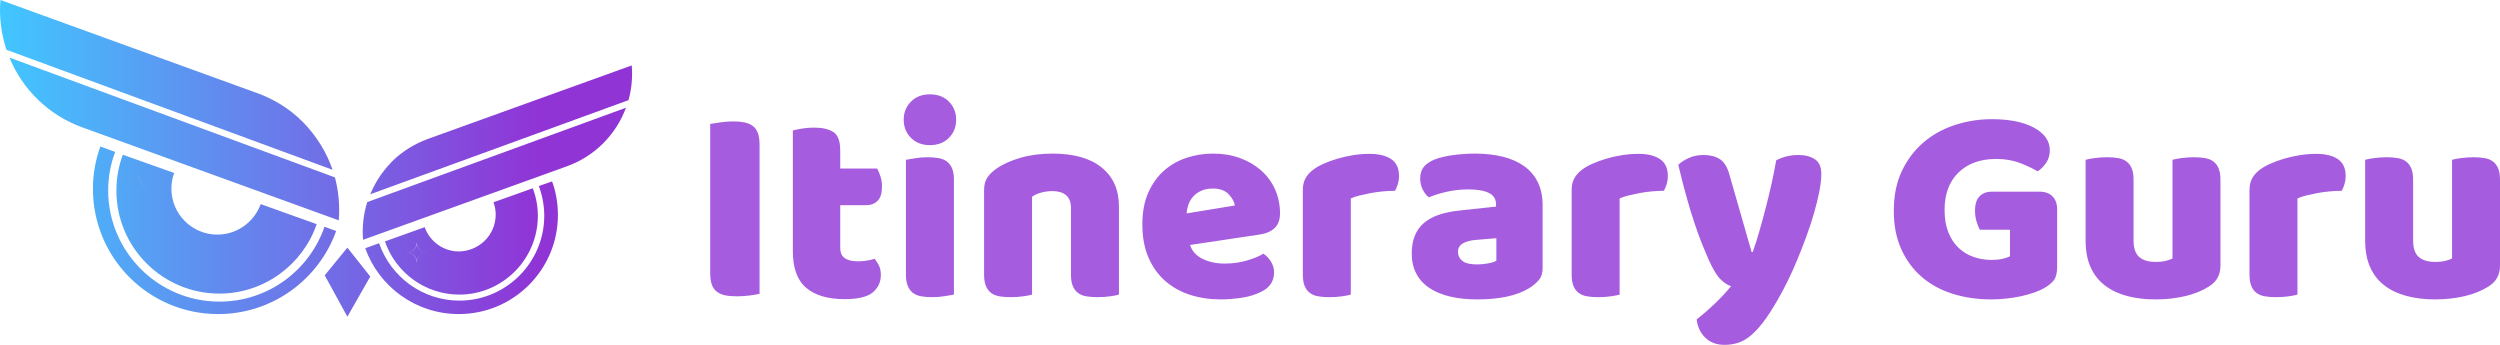
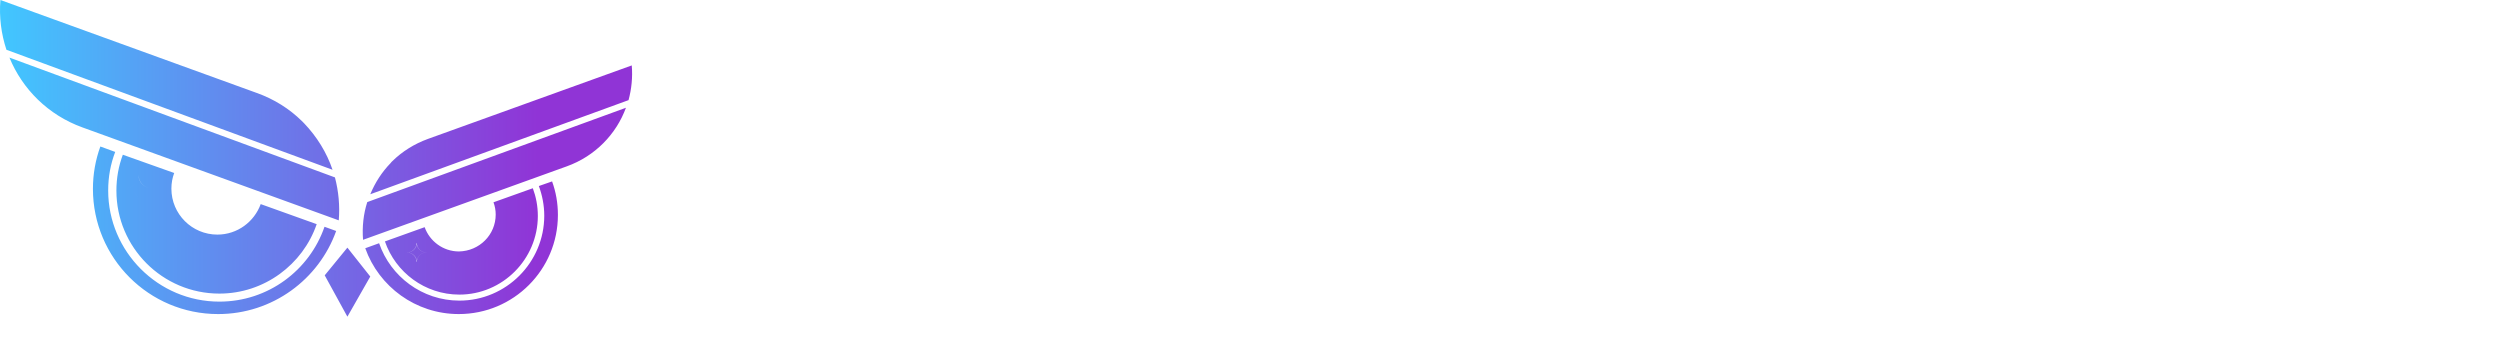
<svg xmlns="http://www.w3.org/2000/svg" id="final_svg" viewBox="70.976 456.678 930.581 128.362" xml:space="preserve">
  <g id="png_group" transform="translate(70.981, 456.678) scale(0.747)" opacity="1">
    <g height="117.877" width="235.305" transform="rotate(0)">
      <style type="text/css">.st0{fill:url(#SVGID_1_);}</style>
      <g id="color_index_g">
        <linearGradient id="SVGID_1_" gradientUnits="userSpaceOnUse" x1="0" y1="78.903" x2="315" y2="78.903">
          <stop offset="0" style="stop-color:rgba(65, 199, 255, 1)" />
          <stop offset="0.85" style="stop-color:rgba(144, 52, 214, 1)" />
        </linearGradient>
        <path class="st0" d="M75.8,93.9c-3.8,0-6.8,3.1-6.8,6.8c0-3.8-3.1-6.8-6.8-6.8c3.8,0,6.8-3.1,6.8-6.8C68.9,90.8,72,93.9,75.8,93.9z   M77,99.3c0,2.4-1.9,4.3-4.3,4.3c2.4,0,4.3,1.9,4.3,4.3c0-2.4,1.9-4.3,4.3-4.3C78.9,103.6,77,101.7,77,99.3z M207.7,121  c0,2.6-2.1,4.8-4.8,4.8c2.6,0,4.8,2.1,4.8,4.8c0-2.6,2.1-4.8,4.8-4.8C209.8,125.8,207.7,123.7,207.7,121z M161.7,113  c-7.5,21.7-28.1,37.3-52.4,37.3c-30.5,0-55.4-24.9-55.4-55.4c0-6.8,1.2-13.2,3.5-19.2L50,73c-2.4,6.6-3.7,13.7-3.7,21.1  c0,34.5,27.9,62.4,62.4,62.4c27.1,0,50.2-17.3,58.8-41.4L161.7,113z M268.5,92.7c1.7,4.6,2.7,9.6,2.7,14.8  c0,23.3-19,42.3-42.3,42.3c-18.5,0-34.3-12-40-28.6l-6.9,2.5c6.8,19.1,25.1,32.8,46.6,32.8c27.3,0,49.4-22.1,49.4-49.4  c0-5.9-1-11.5-2.9-16.7L268.5,92.7z M161.8,137.2l11.3,20.6l11.4-20l-11.4-14.4L161.8,137.2z M86.8,86.2c-0.9,2.4-1.4,5-1.4,7.8  c0,12.7,10.3,22.9,22.9,22.9c10,0,18.4-6.4,21.6-15.2l27.9,10c-6.9,20.1-26.1,34.6-48.5,34.6c-28.3,0-51.3-23-51.3-51.3  c0-6.3,1.1-12.3,3.2-17.9L86.8,86.2L86.8,86.2z M75.8,93.9c-3.8,0-6.8-3.1-6.8-6.8c0,3.8-3.1,6.8-6.8,6.8c3.8,0,6.8,3.1,6.8,6.8  C68.9,97,72,93.9,75.8,93.9z M81.3,103.6c-2.4,0-4.3-1.9-4.3-4.3c0,2.4-1.9,4.3-4.3,4.3c2.4,0,4.3,1.9,4.3,4.3  C77,105.5,78.9,103.6,81.3,103.6z M247,106.9c0-2.2-0.4-4.2-1.1-6.1v0l19.6-7c1.6,4.3,2.5,8.9,2.5,13.8c0,21.6-17.6,39.2-39.1,39.2  c-17.2,0-31.8-11.1-37.1-26.5l19.8-7.1c2.5,7,9.2,12.1,17.1,12.1C238.9,125.1,247,117,247,106.9z M212.4,125.8  c-2.6,0-4.8-2.1-4.8-4.8c0,2.6-2.1,4.8-4.8,4.8c2.6,0,4.8,2.1,4.8,4.8C207.7,128,209.8,125.8,212.4,125.8z M166.9,88.4L4.7,28.7  c6.4,15.6,19.2,28.6,36.4,34.8l127.7,46.3C169.4,102.5,168.7,95.3,166.9,88.4z M151.5,61.4c-0.1-0.1-0.3-0.3-0.4-0.4  c-0.2-0.2-0.4-0.4-0.7-0.7c-6.2-6.1-13.8-10.9-22.5-14L0.2,0c-0.7,8.5,0.4,16.9,3,24.8l162.5,59.8C162.8,76,157.9,68.1,151.5,61.4z   M314.8,32.6L213.3,69.2c-6.9,2.5-12.9,6.3-17.8,11.1l-0.5,0.5c-0.1,0.1-0.2,0.2-0.3,0.4c-4.4,4.5-7.8,9.8-10.2,15.6l128.7-46.9  C314.7,44.3,315.3,38.5,314.8,32.6z M180.9,119.5l101.5-36.6c14.2-5.1,24.7-16.1,29.5-29.2l-128.9,47  C181.1,106.6,180.4,113,180.9,119.5z" />
      </g>
    </g>
  </g>
  <g id="text_group" transform="rotate(0)" opacity="1">
    <g id="text_layer_1_0" fill="rgba(144, 52, 214, 0.8)" transform="translate(328.507, 456.2)">
-       <path d="M25.20 54.39L25.20 109.83Q24.04 110.14 21.58 110.46Q19.11 110.78 16.70 110.78L16.70 110.78Q14.28 110.78 12.44 110.41Q10.61 110.04 9.34 109.09Q8.08 108.15 7.46 106.47Q6.83 104.79 6.83 102.06L6.83 102.06L6.83 46.62Q7.98 46.41 10.50 46.04Q13.02 45.67 15.33 45.67L15.33 45.67Q17.75 45.67 19.58 46.04Q21.42 46.41 22.68 47.36Q23.94 48.30 24.57 49.98Q25.20 51.66 25.20 54.39L25.20 54.39ZM55.23 76.86L55.23 92.72Q55.23 95.44 56.96 96.60Q58.69 97.75 61.84 97.75L61.84 97.75Q63.42 97.75 65.10 97.49Q66.78 97.23 68.04 96.81L68.04 96.81Q68.98 97.97 69.67 99.38Q70.35 100.80 70.35 102.80L70.35 102.80Q70.35 106.78 67.36 109.31Q64.36 111.83 56.80 111.83L56.80 111.83Q47.56 111.83 42.58 107.63Q37.59 103.42 37.59 93.97L37.59 93.97L37.59 49.04Q38.74 48.72 40.90 48.35Q43.05 47.98 45.46 47.98L45.46 47.98Q50.08 47.98 52.66 49.61Q55.23 51.24 55.23 56.49L55.23 56.49L55.23 63.21L68.98 63.21Q69.61 64.37 70.19 66.10Q70.77 67.83 70.77 69.93L70.77 69.93Q70.77 73.61 69.14 75.23Q67.52 76.86 64.78 76.86L64.78 76.86L55.23 76.86ZM78.86 45.05L78.86 45.05Q78.86 41.06 81.53 38.33Q84.21 35.59 88.62 35.59L88.62 35.59Q93.03 35.59 95.71 38.33Q98.38 41.06 98.38 45.05L98.38 45.05Q98.38 49.04 95.71 51.77Q93.03 54.50 88.62 54.50L88.62 54.50Q84.21 54.50 81.53 51.77Q78.86 49.04 78.86 45.05ZM97.55 67.41L97.55 110.14Q96.39 110.36 94.13 110.72Q91.88 111.09 89.56 111.09L89.56 111.09Q87.25 111.09 85.42 110.78Q83.58 110.46 82.32 109.52Q81.06 108.57 80.38 106.94Q79.69 105.31 79.69 102.69L79.69 102.69L79.69 59.96Q80.85 59.75 83.11 59.38Q85.36 59.01 87.67 59.01L87.67 59.01Q89.98 59.01 91.82 59.33Q93.66 59.64 94.92 60.59Q96.18 61.53 96.86 63.16Q97.55 64.78 97.55 67.41L97.55 67.41ZM141.12 102.69L141.12 77.91Q141.12 74.66 139.28 73.13Q137.44 71.61 134.29 71.61L134.29 71.61Q132.19 71.61 130.15 72.13Q128.10 72.66 126.63 73.71L126.63 73.71L126.63 110.14Q125.58 110.46 123.32 110.78Q121.06 111.09 118.65 111.09L118.65 111.09Q116.34 111.09 114.50 110.78Q112.66 110.46 111.40 109.52Q110.14 108.57 109.46 106.94Q108.78 105.31 108.78 102.69L108.78 102.69L108.78 71.19Q108.78 68.36 109.99 66.57Q111.19 64.78 113.29 63.32L113.29 63.32Q116.86 60.80 122.27 59.22Q127.68 57.65 134.29 57.65L134.29 57.65Q146.16 57.65 152.56 62.84Q158.97 68.04 158.97 77.28L158.97 77.28L158.97 110.14Q157.92 110.46 155.66 110.78Q153.41 111.09 150.99 111.09L150.99 111.09Q148.68 111.09 146.84 110.78Q145.00 110.46 143.75 109.52Q142.48 108.57 141.80 106.94Q141.12 105.31 141.12 102.69L141.12 102.69ZM196.88 111.93L196.88 111.93Q190.68 111.93 185.38 110.20Q180.08 108.47 176.14 105Q172.20 101.53 169.94 96.28Q167.69 91.03 167.69 84L167.69 84Q167.69 77.07 169.94 72.08Q172.20 67.09 175.88 63.89Q179.55 60.69 184.28 59.17Q189 57.65 193.94 57.65L193.94 57.65Q199.50 57.65 204.07 59.33Q208.63 61.01 211.94 63.95Q215.25 66.89 217.09 70.98Q218.93 75.08 218.93 79.91L218.93 79.91Q218.93 83.47 216.93 85.37Q214.94 87.25 211.37 87.78L211.37 87.78L185.43 91.66Q186.59 95.13 190.16 96.86Q193.72 98.59 198.34 98.59L198.34 98.59Q202.65 98.59 206.48 97.49Q210.31 96.39 212.73 94.92L212.73 94.92Q214.41 95.97 215.56 97.86Q216.72 99.75 216.72 101.85L216.72 101.85Q216.72 106.58 212.31 108.89L212.31 108.89Q208.95 110.67 204.75 111.30Q200.55 111.93 196.88 111.93ZM193.94 70.66L193.94 70.66Q191.42 70.66 189.58 71.50Q187.74 72.34 186.59 73.66Q185.43 74.97 184.85 76.60Q184.28 78.22 184.17 79.91L184.17 79.91L202.13 76.97Q201.81 74.87 199.81 72.77Q197.82 70.66 193.94 70.66ZM245.28 74.34L245.28 110.14Q244.23 110.46 241.97 110.78Q239.72 111.09 237.30 111.09L237.30 111.09Q234.99 111.09 233.15 110.78Q231.31 110.46 230.06 109.52Q228.79 108.57 228.11 106.94Q227.43 105.31 227.43 102.69L227.43 102.69L227.43 71.19Q227.43 68.78 228.32 67.04Q229.22 65.31 230.90 63.95L230.90 63.95Q232.57 62.58 235.04 61.48Q237.51 60.38 240.34 59.54Q243.18 58.70 246.22 58.22Q249.27 57.75 252.31 57.75L252.31 57.75Q257.36 57.75 260.30 59.69Q263.24 61.64 263.24 66.05L263.24 66.05Q263.24 67.52 262.81 68.93Q262.39 70.35 261.76 71.50L261.76 71.50Q259.56 71.50 257.25 71.72Q254.94 71.93 252.74 72.34Q250.53 72.77 248.59 73.24Q246.65 73.71 245.28 74.34L245.28 74.34ZM292.32 98.91L292.32 98.91Q294.10 98.91 296.26 98.54Q298.41 98.17 299.46 97.55L299.46 97.55L299.46 89.14L291.90 89.78Q288.96 89.98 287.07 91.03Q285.18 92.09 285.18 94.19L285.18 94.19Q285.18 96.28 286.81 97.60Q288.44 98.91 292.32 98.91ZM291.48 57.65L291.48 57.65Q297.15 57.65 301.82 58.80Q306.50 59.96 309.80 62.32Q313.11 64.68 314.89 68.30Q316.68 71.93 316.68 76.86L316.68 76.86L316.68 100.38Q316.68 103.11 315.16 104.84Q313.63 106.58 311.53 107.83L311.53 107.83Q304.71 111.93 292.32 111.93L292.32 111.93Q286.75 111.93 282.29 110.88Q277.83 109.83 274.63 107.73Q271.42 105.63 269.69 102.38Q267.96 99.12 267.96 94.81L267.96 94.81Q267.96 87.57 272.26 83.69Q276.57 79.80 285.60 78.86L285.60 78.86L299.35 77.38L299.35 76.65Q299.35 73.61 296.68 72.29Q294 70.98 288.96 70.98L288.96 70.98Q284.97 70.98 281.19 71.82Q277.41 72.66 274.37 73.92L274.37 73.92Q273 72.97 272.06 71.03Q271.11 69.09 271.11 66.99L271.11 66.99Q271.11 64.26 272.42 62.63Q273.73 61.01 276.46 59.85L276.46 59.85Q279.51 58.70 283.66 58.17Q287.81 57.65 291.48 57.65ZM345.34 74.34L345.34 110.14Q344.29 110.46 342.04 110.78Q339.78 111.09 337.36 111.09L337.36 111.09Q335.05 111.09 333.22 110.78Q331.38 110.46 330.12 109.52Q328.86 108.57 328.18 106.94Q327.49 105.31 327.49 102.69L327.49 102.69L327.49 71.19Q327.49 68.78 328.39 67.04Q329.28 65.31 330.96 63.95L330.96 63.95Q332.64 62.58 335.11 61.48Q337.57 60.38 340.41 59.54Q343.24 58.70 346.29 58.22Q349.33 57.75 352.38 57.75L352.38 57.75Q357.42 57.75 360.36 59.69Q363.30 61.64 363.30 66.05L363.30 66.05Q363.30 67.52 362.88 68.93Q362.46 70.35 361.83 71.50L361.83 71.50Q359.62 71.50 357.31 71.72Q355.00 71.93 352.80 72.34Q350.59 72.77 348.65 73.24Q346.71 73.71 345.34 74.34L345.34 74.34ZM378.52 97.23L378.52 97.23Q377.37 94.61 376.06 91.35Q374.74 88.09 373.33 83.89Q371.91 79.69 370.39 74.29Q368.86 68.88 367.18 61.84L367.18 61.84Q368.65 60.38 371.12 59.27Q373.59 58.17 376.53 58.17L376.53 58.17Q380.20 58.17 382.62 59.69Q385.03 61.22 386.19 65.41L386.19 65.41L394.48 94.29L394.90 94.29Q396.16 90.72 397.37 86.52Q398.58 82.32 399.73 77.86Q400.89 73.40 401.89 68.93Q402.88 64.47 403.62 60.16L403.62 60.16Q407.40 58.17 411.91 58.17L411.91 58.17Q415.59 58.17 418.00 59.75Q420.42 61.32 420.42 65.20L420.42 65.20Q420.42 68.04 419.68 71.77Q418.95 75.50 417.74 79.69Q416.53 83.89 414.91 88.36Q413.28 92.82 411.49 97.13Q409.71 101.43 407.82 105.26Q405.93 109.09 404.14 112.14L404.14 112.14Q401.20 117.28 398.68 120.54Q396.16 123.80 393.85 125.63Q391.54 127.47 389.23 128.15Q386.92 128.84 384.40 128.84L384.40 128.84Q379.99 128.84 377.26 126.21Q374.53 123.58 374.01 119.39L374.01 119.39Q377.37 116.76 380.73 113.56Q384.09 110.36 386.82 107.00L386.82 107.00Q385.03 106.47 382.99 104.53Q380.94 102.58 378.52 97.23ZM508.20 78.44L508.20 99.86Q508.20 103.11 507.04 104.69Q505.89 106.26 503.37 107.73L503.37 107.73Q501.90 108.57 499.69 109.36Q497.49 110.14 494.86 110.72Q492.24 111.30 489.35 111.61Q486.46 111.93 483.63 111.93L483.63 111.93Q476.07 111.93 469.45 109.88Q462.84 107.83 457.96 103.69Q453.07 99.54 450.24 93.34Q447.40 87.15 447.40 78.96L447.40 78.96Q447.40 70.35 450.50 63.95Q453.60 57.54 458.69 53.29Q463.78 49.04 470.35 46.94Q476.91 44.84 483.84 44.84L483.84 44.84Q493.81 44.84 499.64 48.04Q505.47 51.24 505.47 56.39L505.47 56.39Q505.47 59.12 504.10 61.11Q502.74 63.11 500.95 64.26L500.95 64.26Q498.33 62.69 494.39 61.16Q490.45 59.64 485.52 59.64L485.52 59.64Q476.70 59.64 471.50 64.68Q466.30 69.72 466.30 78.64L466.30 78.64Q466.30 83.47 467.72 86.99Q469.14 90.51 471.55 92.77Q473.97 95.03 477.12 96.13Q480.27 97.23 483.84 97.23L483.84 97.23Q486.15 97.23 487.93 96.81Q489.72 96.39 490.66 95.86L490.66 95.86L490.66 86.00L479.43 86.00Q478.80 84.84 478.22 82.95Q477.64 81.06 477.64 78.96L477.64 78.96Q477.64 75.18 479.38 73.50Q481.11 71.82 483.84 71.82L483.84 71.82L501.58 71.82Q504.73 71.82 506.47 73.55Q508.20 75.28 508.20 78.44L508.20 78.44ZM518.80 89.98L518.80 59.96Q519.85 59.64 522.11 59.33Q524.37 59.01 526.78 59.01L526.78 59.01Q529.09 59.01 530.93 59.33Q532.77 59.64 534.03 60.59Q535.29 61.53 535.97 63.16Q536.65 64.78 536.65 67.41L536.65 67.41L536.65 89.98Q536.65 94.29 538.75 96.13Q540.85 97.97 544.84 97.97L544.84 97.97Q547.26 97.97 548.78 97.55Q550.30 97.13 551.14 96.70L551.14 96.70L551.14 59.96Q552.19 59.64 554.45 59.33Q556.71 59.01 559.12 59.01L559.12 59.01Q561.43 59.01 563.27 59.33Q565.11 59.64 566.37 60.59Q567.63 61.53 568.31 63.16Q568.99 64.78 568.99 67.41L568.99 67.41L568.99 99.33Q568.99 104.58 564.58 107.20L564.58 107.20Q560.91 109.52 555.82 110.72Q550.72 111.93 544.74 111.93L544.74 111.93Q539.07 111.93 534.29 110.67Q529.51 109.41 526.05 106.78Q522.58 104.16 520.69 100.01Q518.80 95.86 518.80 89.98L518.80 89.98ZM597.66 74.34L597.66 110.14Q596.61 110.46 594.35 110.78Q592.09 111.09 589.68 111.09L589.68 111.09Q587.37 111.09 585.53 110.78Q583.69 110.46 582.43 109.52Q581.17 108.57 580.49 106.94Q579.81 105.31 579.81 102.69L579.81 102.69L579.81 71.19Q579.81 68.78 580.70 67.04Q581.59 65.31 583.27 63.95L583.27 63.95Q584.95 62.58 587.42 61.48Q589.89 60.38 592.72 59.54Q595.56 58.70 598.60 58.22Q601.65 57.75 604.69 57.75L604.69 57.75Q609.73 57.75 612.67 59.69Q615.61 61.64 615.61 66.05L615.61 66.05Q615.61 67.52 615.19 68.93Q614.77 70.35 614.14 71.50L614.14 71.50Q611.94 71.50 609.63 71.72Q607.32 71.93 605.11 72.34Q602.91 72.77 600.97 73.24Q599.02 73.71 597.66 74.34L597.66 74.34ZM622.86 89.98L622.86 59.96Q623.91 59.64 626.17 59.33Q628.42 59.01 630.84 59.01L630.84 59.01Q633.15 59.01 634.99 59.33Q636.82 59.64 638.08 60.59Q639.34 61.53 640.03 63.16Q640.71 64.78 640.71 67.41L640.71 67.41L640.71 89.98Q640.71 94.29 642.81 96.13Q644.91 97.97 648.90 97.97L648.90 97.97Q651.31 97.97 652.84 97.55Q654.36 97.13 655.20 96.70L655.20 96.70L655.20 59.96Q656.25 59.64 658.51 59.33Q660.76 59.01 663.18 59.01L663.18 59.01Q665.49 59.01 667.33 59.33Q669.16 59.64 670.42 60.59Q671.68 61.53 672.37 63.16Q673.05 64.78 673.05 67.41L673.05 67.41L673.05 99.33Q673.05 104.58 668.64 107.20L668.64 107.20Q664.96 109.52 659.87 110.72Q654.78 111.93 648.79 111.93L648.79 111.93Q643.12 111.93 638.35 110.67Q633.57 109.41 630.10 106.78Q626.64 104.16 624.75 100.01Q622.86 95.86 622.86 89.98L622.86 89.98Z" />
-     </g>
+       </g>
  </g>
</svg>